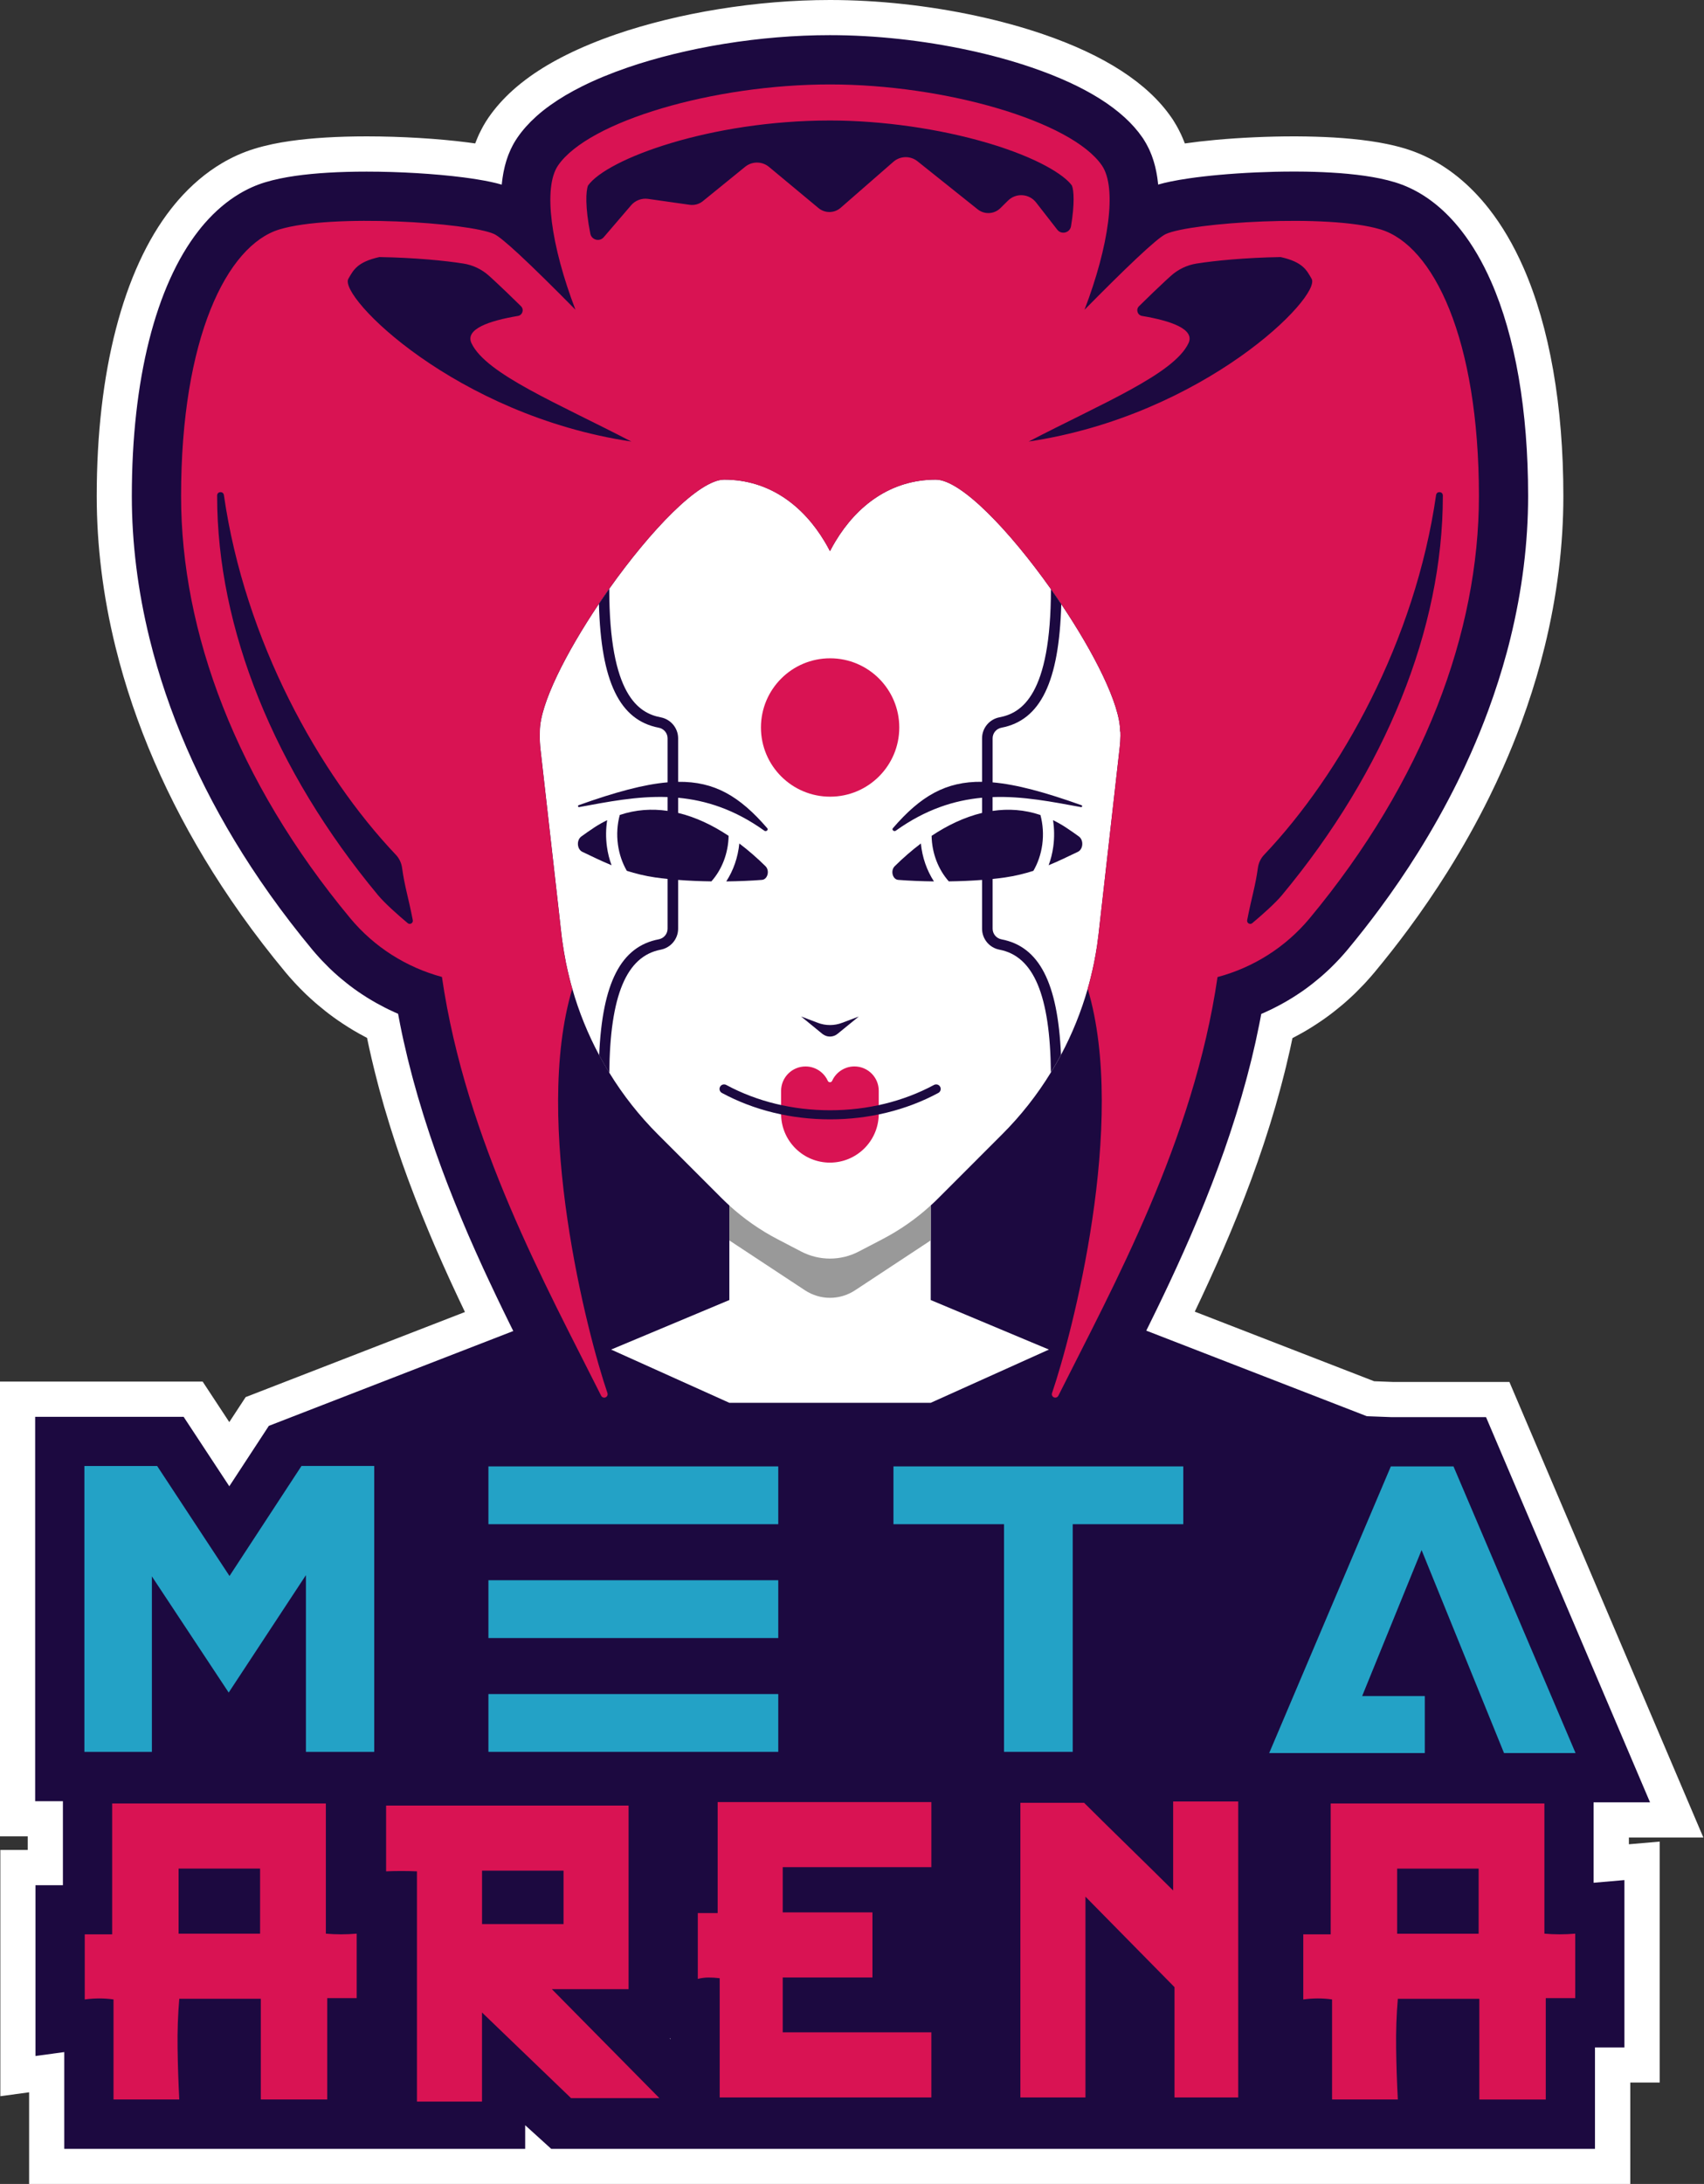
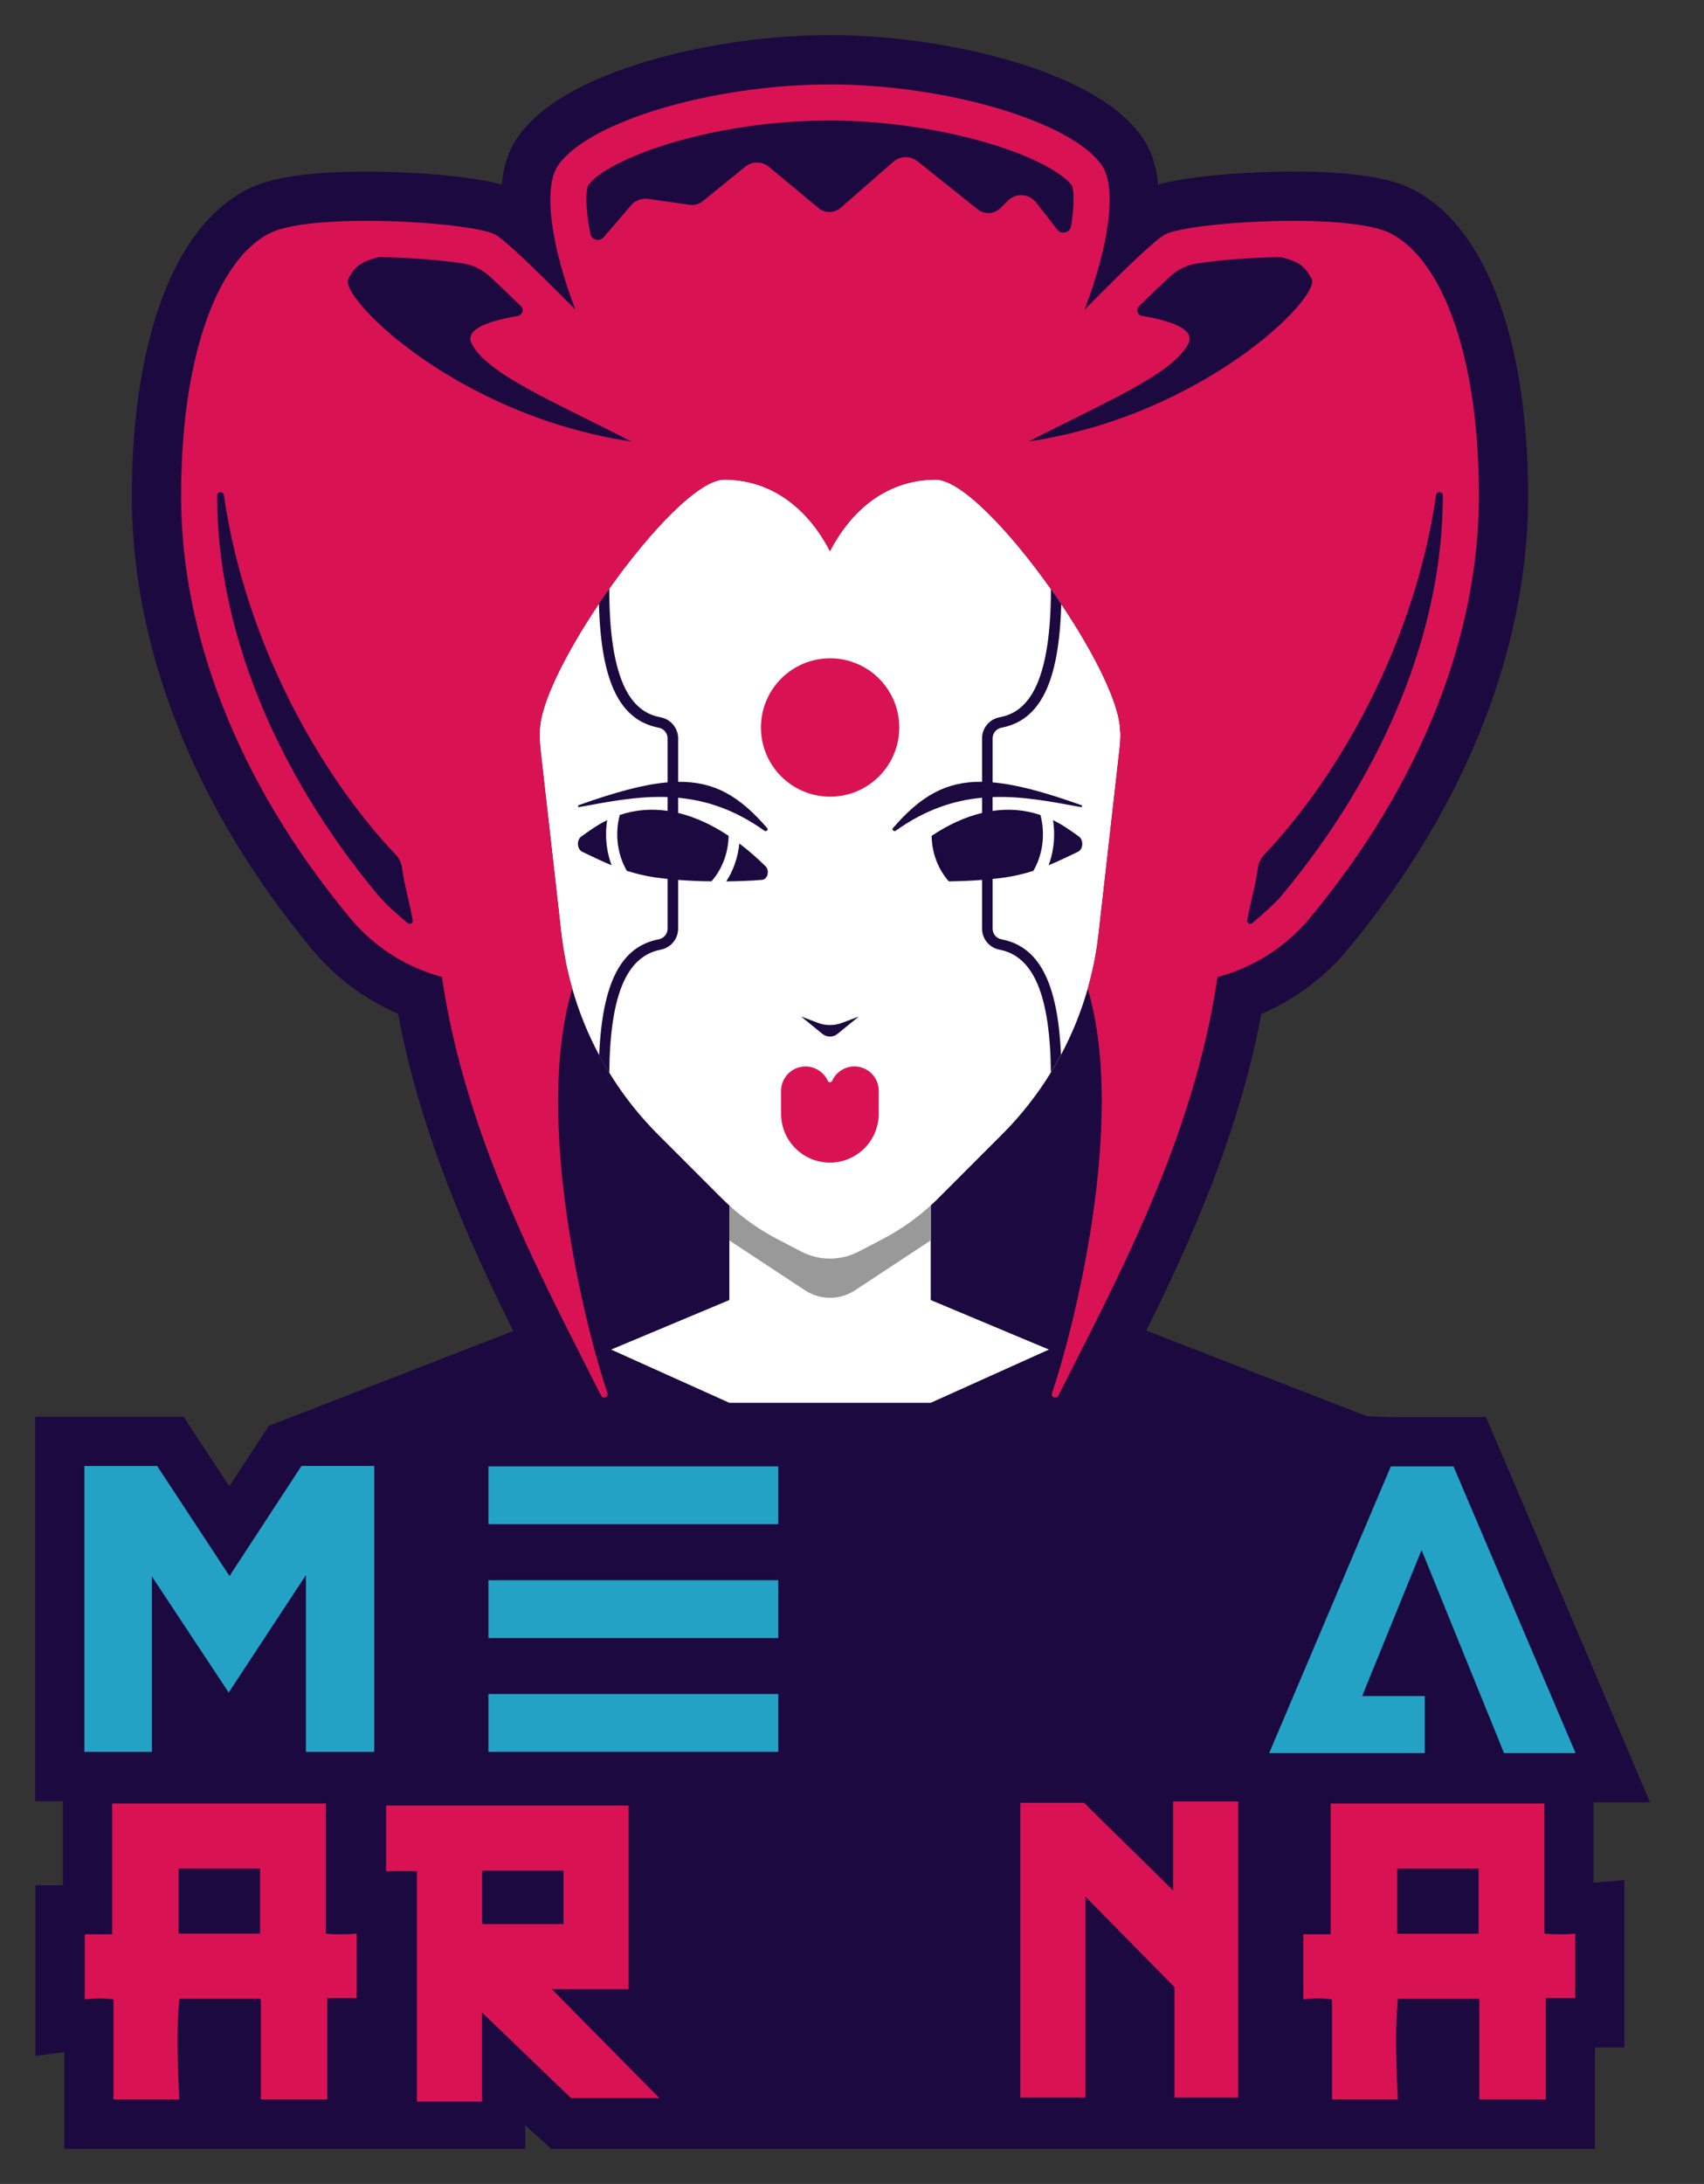
<svg xmlns="http://www.w3.org/2000/svg" width="882" height="1130" viewBox="0 0 882 1130" fill="none">
  <rect x="0" y="0" width="882" height="1130" fill="#333333" stroke="none" />
-   <path d="M15.067 1130V1082.57L0.173 1084.6V957.173H14.36V950.126H0V714.835H104.886L118.681 735.803L127.156 722.87L240.659 678.847L240.486 678.487C239.356 676.132 238.242 673.778 237.127 671.408L236.217 669.462C235.338 667.563 234.491 665.743 233.643 663.922L232.623 661.709C231.603 659.465 230.583 657.221 229.578 654.945L229.249 654.223C228.134 651.712 227.02 649.185 225.922 646.658L224.996 644.524C224.164 642.609 223.348 640.663 222.532 638.717L221.59 636.457C220.554 633.946 219.55 631.529 218.561 629.08L218.341 628.547C217.243 625.816 216.191 623.148 215.139 620.464L214.245 618.141C213.476 616.148 212.707 614.124 211.954 612.083L211.059 609.698C210.07 607.03 209.144 604.44 208.234 601.851L208.03 601.27C207.057 598.492 206.099 595.698 205.174 592.889L204.357 590.425C203.651 588.275 202.976 586.172 202.317 584.053L201.517 581.495C200.638 578.654 199.806 575.892 198.99 573.114L198.849 572.643C198.017 569.787 197.201 566.868 196.416 563.933L195.71 561.265C195.129 559.068 194.564 556.886 194.03 554.704C193.811 553.841 193.575 552.868 193.34 551.895C192.634 549.007 191.943 546.088 191.3 543.138L191.205 542.745C190.782 540.799 190.374 538.9 189.981 537.017C188.663 536.342 187.345 535.62 186.042 534.898C185.069 534.349 184.064 533.784 183.06 533.187C182.181 532.669 181.287 532.12 180.408 531.571C179.325 530.896 178.258 530.19 177.175 529.483L176.876 529.279C176.264 528.871 175.652 528.479 175.056 528.055C173.439 526.941 171.776 525.732 170.128 524.477C169.626 524.085 169.061 523.661 168.511 523.221L168.26 523.017C167.13 522.123 165.906 521.134 164.713 520.114L164.603 520.02C164.117 519.612 163.63 519.204 163.144 518.78C161.48 517.336 159.864 515.861 158.341 514.401C158.059 514.134 157.714 513.789 157.368 513.444C155.987 512.094 154.747 510.838 153.539 509.552C153.052 509.034 152.644 508.61 152.236 508.155C150.557 506.334 149.097 504.671 147.748 503.038C139.759 493.418 132.1 483.483 125.022 473.517C121.491 468.558 118.054 463.504 114.773 458.498C90.322 421.129 72.477 382.097 61.773 342.468C61.067 339.848 60.392 337.242 59.749 334.621C53.314 308.49 50.065 282.265 50.065 256.651C50.065 192.524 63.735 139.743 88.548 108.056C89.725 106.55 90.965 105.059 92.205 103.615C99.016 95.783 106.597 89.364 114.726 84.53C120.204 81.266 125.979 78.708 131.896 76.903C134.784 76.024 137.954 75.224 141.297 74.517C144.153 73.921 147.245 73.387 150.478 72.932C161.527 71.363 174.742 70.562 189.777 70.562C207.622 70.562 226.769 71.708 242.322 73.717C243.562 73.874 244.786 74.046 245.963 74.219C246.042 74.015 246.12 73.811 246.199 73.607C246.528 72.744 246.858 71.959 247.188 71.19C247.439 70.578 247.705 69.997 247.957 69.432C248.38 68.538 248.804 67.674 249.259 66.843C249.557 66.278 249.84 65.728 250.138 65.195C251.001 63.672 251.912 62.213 252.869 60.816C256.322 55.825 260.512 51.101 265.362 46.738C268.061 44.305 271.059 41.92 274.245 39.629C275.736 38.561 277.274 37.51 278.843 36.505C281.747 34.622 284.917 32.739 288.244 30.949C289.829 30.086 291.446 29.254 293.109 28.423C300.894 24.546 309.62 20.936 319.037 17.703C334.951 12.242 353.235 7.753 371.911 4.74C391.294 1.601 410.708 0 429.62 0C454.339 0 480.548 2.841 505.393 8.208C517.587 10.845 529.217 14.031 539.92 17.703C571.764 28.58 594.098 43.066 606.308 60.769L607.108 61.93L607.454 62.495C607.987 63.327 608.505 64.19 609.007 65.069C609.353 65.666 609.698 66.325 610.043 66.984C610.451 67.769 610.859 68.569 611.252 69.401C611.581 70.107 611.848 70.719 612.099 71.3C612.46 72.147 612.805 72.963 613.119 73.795C613.166 73.905 613.213 74.046 613.276 74.219C615.677 73.874 618.251 73.544 620.951 73.23C623.603 72.932 626.428 72.634 629.347 72.367C642.123 71.206 656.357 70.562 669.447 70.562H671.079C677.827 70.594 684.246 70.782 690.195 71.127C693.443 71.316 696.598 71.567 699.549 71.849C706.297 72.493 712.481 73.387 717.927 74.517C721.27 75.208 724.44 76.008 727.375 76.903C740.495 80.889 752.517 88.438 763.095 99.314C765.716 102.014 768.29 104.949 770.707 108.041C777.44 116.641 783.435 126.827 788.489 138.315C802.049 169.108 809.206 210.023 809.206 256.651C809.206 282.265 805.941 308.49 799.522 334.621C798.879 337.242 798.204 339.848 797.498 342.468C794.688 352.874 791.314 363.405 787.5 373.779C784.644 381.563 781.442 389.426 778.021 397.148C775.714 402.343 773.265 407.569 770.754 412.654C764.382 425.539 757.179 438.409 749.331 450.933C742.975 461.071 736.085 471.163 728.834 480.956C723.357 488.364 717.519 495.788 711.508 503.023C710.174 504.623 708.745 506.256 707.035 508.123C706.627 508.578 706.203 509.018 705.795 509.457C704.508 510.807 703.284 512.063 702.044 513.287C701.589 513.742 701.212 514.103 700.851 514.464C699.297 515.939 697.697 517.399 696.08 518.811C695.641 519.188 694.416 520.224 694.416 520.224C693.302 521.165 692.141 522.107 690.964 523.033L690.822 523.143C690.226 523.614 689.614 524.085 689.002 524.555C687.448 525.732 685.894 526.862 684.325 527.945C683.666 528.416 682.928 528.903 682.191 529.374L681.845 529.609C680.857 530.268 679.852 530.912 678.848 531.539C677.906 532.12 676.949 532.717 675.976 533.282C675.144 533.768 674.296 534.255 673.449 534.725C671.989 535.542 670.498 536.358 668.976 537.142C668.63 538.837 668.27 540.517 667.893 542.212L667.642 543.373C667.014 546.198 666.355 549.023 665.664 551.832L664.927 554.799C664.409 556.886 663.859 558.989 663.31 561.076L662.541 563.933C661.756 566.836 660.972 569.677 660.156 572.486L659.842 573.538C659.088 576.112 658.304 578.717 657.503 581.307L656.624 584.1C655.965 586.188 655.322 588.196 654.662 590.205L653.799 592.826C652.858 595.667 651.916 598.413 650.959 601.144L650.566 602.227C649.719 604.644 648.84 607.061 647.961 609.462L646.972 612.13C646.235 614.108 645.497 616.038 644.759 617.969L643.818 620.417C642.782 623.101 641.746 625.722 640.694 628.343L640.224 629.504C639.313 631.748 638.403 633.977 637.477 636.206L636.394 638.795C635.625 640.616 634.84 642.468 634.04 644.32L633.098 646.517C631.968 649.138 630.885 651.602 629.787 654.066L629.206 655.353C628.28 657.409 627.354 659.481 626.412 661.537L625.33 663.906C624.498 665.727 621.892 671.33 621.892 671.33C620.778 673.715 619.664 676.054 618.565 678.361C618.565 678.361 618.502 678.471 618.424 678.659L711.257 714.662L720.783 715.023H781.27L881.667 950.738H843.121V954.238L859.083 952.857V1077.52H843.843V1130H15.067Z" fill="white" />
  <path d="M824.862 932.546H854.07L769.178 733.242H720.384L707.468 732.756L593.322 688.482C593.652 687.838 593.966 687.179 594.295 686.52L598.753 677.433C599.647 675.597 602.08 670.527 602.08 670.527C603.163 668.252 604.246 665.96 605.328 663.669C605.328 663.669 607.902 658.129 608.719 656.355L609.786 654.017C610.712 651.992 611.622 649.967 612.532 647.927L613.082 646.687C614.149 644.286 615.216 641.869 616.299 639.374L617.241 637.161C618.01 635.356 618.794 633.535 619.532 631.762L620.599 629.219C621.509 627.054 622.404 624.872 623.299 622.643L623.754 621.529C624.774 618.987 625.778 616.428 626.767 613.886L627.709 611.453C628.431 609.57 629.137 607.702 629.843 605.788L630.816 603.182C631.664 600.86 632.511 598.505 633.359 596.104L633.72 595.115C634.646 592.479 635.54 589.826 636.435 587.143L637.298 584.522C637.942 582.591 638.554 580.645 639.181 578.668L640.045 575.937C640.814 573.426 641.583 570.915 642.32 568.372L642.603 567.43C643.388 564.715 644.156 561.984 644.894 559.254L645.648 556.444C646.181 554.435 646.699 552.411 647.201 550.402L647.923 547.53C648.582 544.83 649.21 542.131 649.807 539.463L650.058 538.302C650.654 535.618 651.219 532.918 651.753 530.235C651.91 529.45 652.067 528.681 652.208 527.896C652.208 527.896 652.663 525.51 652.836 524.616C652.93 524.569 654.091 524.082 654.531 523.878C655.629 523.392 656.728 522.89 657.889 522.325C658.281 522.136 659.364 521.587 659.364 521.587C661.107 520.708 662.833 519.798 664.481 518.872C665.219 518.464 665.956 518.04 666.662 517.616C667.51 517.114 668.342 516.612 669.173 516.094C670.052 515.545 670.9 514.995 671.779 514.415L672.155 514.163C672.752 513.771 673.364 513.363 673.913 512.986C675.279 512.045 676.628 511.056 677.962 510.036C678.48 509.643 678.998 509.235 679.516 508.827L679.673 508.702C680.693 507.901 681.698 507.085 682.671 506.253C682.671 506.253 683.738 505.359 684.115 505.029C685.511 503.805 686.908 502.55 688.242 501.278C688.54 500.996 688.839 500.698 689.215 500.321C690.33 499.238 691.412 498.124 692.542 496.931C692.903 496.554 693.249 496.178 693.61 495.801C695.101 494.169 696.341 492.772 697.486 491.391C703.278 484.422 708.896 477.266 714.169 470.125C721.154 460.708 727.777 450.993 733.866 441.263C741.384 429.257 748.289 416.921 754.394 404.585C756.811 399.704 759.15 394.729 761.331 389.769C764.596 382.393 767.64 374.891 770.371 367.483C773.997 357.627 777.198 347.614 779.882 337.695C780.557 335.215 781.2 332.736 781.797 330.256C787.871 305.553 790.962 280.787 790.962 256.633C790.962 212.516 784.339 174.128 771.784 145.642C767.342 135.551 762.147 126.668 756.34 119.26C754.316 116.67 752.181 114.238 750.016 111.993C741.603 103.346 732.187 97.397 722.032 94.306C719.631 93.568 716.994 92.909 714.201 92.328C709.398 91.339 703.874 90.539 697.784 89.958C695.054 89.691 692.119 89.472 689.09 89.299C683.471 88.969 677.382 88.781 671.01 88.765H669.409C656.869 88.765 643.215 89.377 630.957 90.492C628.195 90.743 625.527 91.01 623 91.308C620.395 91.606 617.915 91.92 615.593 92.265C608.185 93.332 603.116 94.447 599.459 95.498L599.38 94.698C599.302 94.039 599.223 93.395 599.161 92.893C599.129 92.579 599.082 92.25 599.019 91.841C598.941 91.276 598.847 90.727 598.721 90.052L598.517 88.954C598.407 88.373 598.282 87.824 598.14 87.18C598.062 86.835 597.983 86.505 597.874 86.019C597.748 85.485 597.607 84.983 597.418 84.371C597.293 83.916 597.167 83.461 597.026 83.037C596.853 82.472 596.665 81.923 596.461 81.373C596.32 80.934 596.163 80.51 596.053 80.228C595.818 79.616 595.582 79.019 595.3 78.407C595.127 77.983 594.939 77.575 594.719 77.089C594.437 76.492 594.138 75.912 593.84 75.362C593.605 74.907 593.369 74.468 593.134 74.06C592.742 73.369 592.333 72.71 591.925 72.067L591.737 71.753L591.266 71.078C581.316 56.655 562.043 44.491 533.982 34.902C523.937 31.465 512.998 28.467 501.494 25.988C477.89 20.887 453.014 18.188 429.566 18.188C411.628 18.188 393.187 19.71 374.777 22.692C357.089 25.564 339.841 29.786 324.9 34.918C316.237 37.9 308.264 41.18 301.201 44.711C299.726 45.449 298.282 46.202 296.885 46.955C293.982 48.525 291.22 50.157 288.693 51.805C287.343 52.684 286.056 53.563 284.801 54.457C282.164 56.341 279.7 58.303 277.503 60.296C273.705 63.701 270.472 67.343 267.851 71.141C267.192 72.114 266.564 73.118 265.967 74.138C265.763 74.499 265.559 74.876 265.355 75.268C265.026 75.88 264.712 76.492 264.429 77.12C264.241 77.528 264.053 77.936 263.88 78.376C263.629 78.941 263.394 79.521 263.142 80.149C262.985 80.557 262.844 80.965 262.687 81.405C262.499 81.923 262.326 82.441 262.154 82.99C262.012 83.445 261.871 83.931 261.73 84.434C261.589 84.952 261.432 85.454 261.306 85.987L261.008 87.306C260.882 87.855 260.757 88.404 260.616 89.111C260.553 89.425 260.412 90.288 260.412 90.288C260.317 90.821 260.223 91.371 260.145 91.92C260.098 92.234 259.988 93.081 259.988 93.081C259.909 93.631 259.847 94.196 259.784 94.745C259.752 94.98 259.737 95.216 259.705 95.53C256.221 94.525 252.109 93.646 247.071 92.83C244.858 92.469 242.473 92.124 239.962 91.794C225.146 89.895 206.846 88.797 189.74 88.797C175.552 88.797 163.2 89.534 153.015 90.978C150.174 91.386 147.459 91.857 144.963 92.375C142.17 92.956 139.533 93.615 137.147 94.353C132.643 95.718 128.217 97.696 123.995 100.207C117.529 104.052 111.44 109.231 105.9 115.587C104.848 116.796 103.812 118.051 102.839 119.307C80.522 147.808 68.233 196.602 68.233 256.68C68.233 280.834 71.309 305.6 77.383 330.303C77.995 332.783 78.638 335.262 79.298 337.742C89.515 375.519 106.559 412.809 129.959 448.561C133.114 453.379 136.425 458.228 139.815 463C146.643 472.589 154.003 482.162 161.709 491.438C162.871 492.835 164.142 494.279 165.586 495.848C165.947 496.24 166.323 496.633 166.716 497.056C167.799 498.202 168.897 499.317 170.121 500.525C170.388 500.792 170.655 501.043 170.89 501.278C172.193 502.534 173.59 503.805 175.034 505.061C175.426 505.406 175.834 505.736 176.227 506.081L176.415 506.238C177.451 507.117 178.487 507.964 179.522 508.765L179.758 508.953C180.213 509.314 180.684 509.675 181.123 510.02C182.52 511.087 183.933 512.107 185.376 513.112C185.863 513.441 186.35 513.771 186.852 514.101L187.228 514.352C188.154 514.964 189.096 515.576 190.022 516.157C190.791 516.643 191.56 517.114 192.329 517.553C193.192 518.071 194.055 518.558 194.919 519.044C196.315 519.829 197.712 520.567 199.156 521.304L199.407 521.43C200.051 521.76 200.694 522.089 201.322 522.387C202.311 522.858 203.3 523.313 204.32 523.784C204.9 524.051 205.497 524.302 206.046 524.537C206.219 525.495 207.129 530.172 207.129 530.172C207.694 533.028 208.29 535.885 208.934 538.757L209.044 539.212C209.671 542.037 210.331 544.846 211.005 547.624C211.225 548.55 211.461 549.46 211.68 550.308C212.198 552.411 212.748 554.498 213.297 556.601L213.987 559.175C214.756 562 215.541 564.825 216.31 567.462L216.483 568.011C217.268 570.695 218.068 573.363 218.9 576.031L219.7 578.573C220.344 580.614 221.003 582.654 221.678 584.71L222.462 587.111C223.373 589.826 224.283 592.526 225.209 595.131L225.429 595.775C226.323 598.301 227.218 600.797 228.144 603.339L229.023 605.725C229.76 607.702 230.498 609.664 231.236 611.595L232.115 613.87C233.119 616.476 234.155 619.081 235.191 621.655L235.442 622.267C236.399 624.652 237.372 627.007 238.361 629.392L239.303 631.652C240.103 633.551 240.903 635.434 241.704 637.318L242.598 639.405C243.681 641.885 244.764 644.349 245.831 646.75L246.177 647.519C247.165 649.748 248.17 651.945 249.159 654.127L250.163 656.339C250.979 658.129 251.811 659.918 252.69 661.77L253.585 663.669C254.683 666.007 255.782 668.33 256.865 670.606L257.304 671.532C258.277 673.556 259.235 675.565 260.208 677.558L261.275 679.74C262.091 681.403 262.891 683.051 263.676 684.652C263.676 684.652 265.324 687.995 265.669 688.686L139.156 737.747L118.691 769.01L95.039 733.07H18.199V931.965H32.56V975.423H18.372V1063.78L33.266 1061.76V1111.84H271.837V1099.61L285.319 1111.84H825.569V1059.37H840.808V972.771L824.847 974.152V932.546H824.862ZM347.029 1055.1L346.637 1054.71H347.029V1055.1Z" fill="#1C0940" />
  <path d="M184.625 1033.84H169.386V1086.3H134.999V1034.18H92.797C92.09 1042.45 91.792 1050.98 91.918 1059.7C92.028 1068.44 92.326 1077.31 92.797 1086.29H58.755V1034.53C54.031 1033.82 49.056 1033.82 43.861 1034.53V1000.85H58.049V933.127H168.664V1000.49C173.858 1000.96 179.179 1000.96 184.625 1000.49V1033.84ZM134.622 1000.5V966.823H92.436V1000.5H134.622Z" fill="#D91353" />
  <path d="M341.319 1085.6H295.586L249.491 1041.28V1087.37H215.811V968.25C210.365 968.015 205.06 968.015 199.85 968.25V934.209H325.358V1029.22H285.651L341.319 1085.6ZM291.694 995.543V967.889H249.507V995.543H291.694Z" fill="#D91353" />
-   <path d="M482.062 1085.24H372.515V1023.54C370.616 1023.31 368.733 1023.18 366.849 1023.18C364.95 1023.18 363.067 1023.42 361.184 1023.89V989.846H371.463V932.404H482.078V966.085H405.144V989.485H451.584V1023.17H405.144V1051.53H482.078V1085.24H482.062Z" fill="#D91353" />
  <path d="M640.905 1085.24H607.931V1028.16L561.837 981.355V1085.24H528.156V932.78H561.13C568.507 940.11 576.307 947.8 584.531 955.82C592.755 963.855 600.319 971.31 607.225 978.153V932.09H640.905V1085.24Z" fill="#D91353" />
  <path d="M815.338 1033.84H800.098V1086.31H765.712V1034.19H723.525C722.819 1042.46 722.521 1050.98 722.646 1059.7C722.756 1068.45 723.054 1077.31 723.525 1086.29H689.484V1034.53C684.76 1033.82 679.785 1033.82 674.59 1034.53V1000.85H688.778V933.129H799.392V1000.49C804.587 1000.96 809.907 1000.96 815.353 1000.49V1033.84H815.338ZM765.351 1000.51V966.825H723.164V1000.51H765.351Z" fill="#D91353" />
  <path d="M156.036 758.524L118.793 815.432L81.346 758.524H43.68V906.444H78.615V815.636L118.37 875.745L158.343 814.992V906.428H193.703V758.508H156.036V758.524Z" fill="#23A2C6" />
  <path d="M402.832 758.725H252.809V788.638H402.832V758.725Z" fill="#23A2C6" />
  <path d="M402.832 817.627H252.809V847.541H402.832V817.627Z" fill="#23A2C6" />
  <path d="M402.832 876.514H252.809V906.427H402.832V876.514Z" fill="#23A2C6" />
  <path d="M778.495 907.053L735.822 802.026L705.061 877.547H737.485V907.053H656.941L719.908 758.725H752.332L815.518 907.053H778.495Z" fill="#23A2C6" />
-   <path d="M612.476 758.725H462.453V788.638H519.691V906.425H555.239V788.638H612.476V783.569V758.725Z" fill="#23A2C6" />
  <path d="M579.959 380.713C579.927 382.644 579.802 384.574 579.582 386.505L568.627 483.261C568.408 485.207 568.156 487.153 567.874 489.099C567.403 492.191 566.87 495.267 566.257 498.312C565.708 500.949 565.112 503.585 564.453 506.191C563.997 508.011 563.527 509.832 562.993 511.637C559.603 523.486 554.989 534.943 549.182 545.788C547.55 548.864 545.808 551.908 543.956 554.875C536.862 566.473 528.371 577.286 518.609 587.017L508.926 596.7L486.592 619.049L485.808 619.834C485.666 619.975 485.494 620.148 485.353 620.273C484.976 620.65 484.583 621.043 484.207 621.419C483.83 621.78 483.438 622.141 483.045 622.518C482.684 622.863 482.324 623.208 481.947 623.522L481.9 623.569C481.853 623.601 481.79 623.664 481.743 623.711V672.646L533.613 694.383L542.935 698.275L481.758 725.819H377.5L316.323 698.275L325.63 694.383L377.516 672.646V623.726C377.485 623.695 377.469 623.679 377.422 623.648C377.406 623.616 377.375 623.601 377.343 623.569C376.967 623.224 376.559 622.863 376.182 622.502C375.805 622.141 375.413 621.796 375.036 621.404C374.66 621.043 374.252 620.65 373.875 620.273C373.734 620.132 373.561 619.975 373.42 619.834L372.776 619.191L350.27 596.669L340.587 587.001C330.904 577.318 322.476 566.614 315.413 555.094C313.577 552.128 311.819 549.083 310.171 546.007C304.317 535.084 299.624 523.549 296.234 511.605C295.701 509.8 295.23 507.98 294.775 506.159C294.1 503.507 293.504 500.823 292.939 498.124C292.64 496.617 292.358 495.095 292.107 493.572C292.075 493.447 292.06 493.321 292.028 493.211C291.777 491.752 291.558 490.323 291.338 488.864C291.04 486.996 290.804 485.113 290.584 483.214L287.744 458.024L279.787 387.87C279.489 385.359 279.363 382.817 279.41 380.274C279.426 379.285 279.426 378.453 279.441 378.265C279.441 364.47 292.844 337.93 310.046 312.348V312.333C311.788 309.728 313.577 307.138 315.397 304.58V304.564C336.616 274.635 361.774 248.158 374.864 248.158C398.154 248.158 415.716 261.546 426.938 280.363C427.738 281.713 428.523 283.094 429.261 284.507C429.37 284.726 429.496 284.946 429.606 285.166C429.716 284.946 429.826 284.726 429.951 284.507C430.72 283.016 431.552 281.572 432.384 280.175C432.384 280.159 432.399 280.159 432.399 280.143C443.652 261.451 461.167 248.158 484.348 248.158C497.453 248.158 522.721 274.792 543.971 304.815C545.792 307.389 547.581 309.963 549.323 312.568C566.446 338.072 579.77 364.517 579.77 378.281C579.943 378.297 579.974 379.427 579.959 380.713Z" fill="white" />
  <path d="M481.731 623.709V641.805L442.636 667.575C434.663 672.817 424.572 672.817 416.599 667.575L377.504 641.805V623.74C385.037 630.599 393.418 636.469 402.458 641.177H402.474L404.734 642.354L408.987 644.583L414.668 647.533L414.684 647.549C419.345 649.981 424.477 651.206 429.594 651.206C434.71 651.206 439.842 649.981 444.504 647.549L444.519 647.533L454.454 642.37L456.698 641.193C465.769 636.469 474.166 630.615 481.731 623.709Z" fill="#999999" />
  <path d="M414.656 525.938L423.304 529.218C427.353 530.756 431.826 530.756 435.875 529.218L444.523 525.953L433.505 534.93C431.214 536.798 427.949 536.798 425.658 534.93L414.656 525.938Z" fill="#1C0940" />
  <path d="M714.632 118.723C687.418 110.452 616.448 115.176 603.437 121.093C598.666 123.258 581.355 139.989 561.345 160.282C573.947 127.355 578.31 97.143 570.322 85.56C554.549 62.694 489.181 43.688 429.605 43.688C369.323 43.688 304.662 62.694 288.889 85.56C280.9 97.143 285.264 127.339 297.85 160.25C286.676 148.934 276.349 138.717 268.565 131.514C262.428 125.848 257.877 122.05 255.774 121.093C242.763 115.176 171.793 110.436 144.579 118.723C117.38 127.009 93.728 175.05 93.728 256.677C93.728 327.051 122.245 404.032 181.319 475.128C193.734 490.053 210.37 500.521 228.748 505.481C241.115 590.482 282.862 665.69 311.159 722.174C311.458 722.771 312.07 723.147 312.744 723.147C313.953 723.147 314.816 721.954 314.424 720.793C304.097 690.707 275.533 580.736 296.203 511.633C295.669 509.828 295.198 508.008 294.743 506.187C294.068 503.519 293.472 500.851 292.907 498.152C292.609 496.645 292.326 495.138 292.075 493.6C292.028 493.475 292.012 493.349 291.996 493.239C291.745 491.78 291.526 490.351 291.306 488.892C291.008 487.009 290.772 485.141 290.553 483.242L287.712 458.052L279.755 387.898C279.472 385.387 279.347 382.829 279.378 380.302C279.394 379.313 279.394 378.481 279.409 378.293C279.409 364.498 292.813 337.958 310.014 312.392V312.361C311.756 309.771 313.545 307.182 315.365 304.608V304.592C336.6 274.663 361.758 248.186 374.847 248.186C398.122 248.186 415.684 261.558 426.922 280.375C427.722 281.725 428.507 283.106 429.244 284.534C429.354 284.754 429.495 284.974 429.59 285.194C429.699 284.974 429.809 284.754 429.951 284.534C430.704 283.044 431.551 281.6 432.383 280.203C432.383 280.187 432.399 280.187 432.399 280.171C443.652 261.464 461.167 248.186 484.348 248.186C497.468 248.186 522.72 274.82 543.971 304.827C545.791 307.401 547.58 309.975 549.323 312.58C566.461 338.084 579.785 364.545 579.785 378.293C579.942 378.293 579.974 379.423 579.958 380.71C579.927 382.64 579.801 384.555 579.581 386.486L568.627 483.242C568.407 485.188 568.14 487.134 567.873 489.096C567.403 492.188 566.869 495.264 566.257 498.293C565.708 500.945 565.111 503.582 564.452 506.187C564.013 507.976 563.542 509.766 563.024 511.539L563.008 511.633C583.678 580.736 554.847 690.707 544.536 720.793C544.143 721.954 544.991 723.147 546.215 723.147C546.89 723.147 547.502 722.771 547.8 722.174C576.082 665.706 617.813 590.513 630.196 505.544C648.684 500.616 665.414 490.132 677.891 475.128C736.95 404.032 765.498 327.035 765.498 256.677C765.498 175.05 741.831 127.009 714.632 118.723ZM211.044 477.655C206.148 473.574 199.117 467.328 195.68 463.184C141.958 398.57 112.389 325.214 112.389 256.677V256.379C112.389 254.197 115.575 253.993 115.889 256.143C126.703 331.477 165.17 400.438 204.892 442.264C206.666 444.131 207.78 446.533 208.125 449.091C209.475 458.9 211.327 464 213.665 476.101C213.964 477.592 212.222 478.612 211.044 477.655ZM180.315 144.242C182.904 139.816 184.756 135.594 196.37 133.005C214.686 133.318 230.427 134.872 239.828 136.363C244.788 137.132 249.386 139.345 253.121 142.704C253.953 143.441 254.863 144.273 255.899 145.231C259.682 148.73 264.296 153.156 269.663 158.445C271.374 160.14 270.464 163.059 268.094 163.468C253.357 165.947 240.534 170.232 244.066 177.624C251.646 193.569 288.842 208.73 326.775 228.458C235.716 214.82 175.01 153.345 180.315 144.242ZM521.732 103.813L517.808 107.689C514.622 110.844 509.569 111.127 506.053 108.317L474.899 83.442C471.227 80.507 465.969 80.617 462.422 83.708L435.13 107.517C431.865 110.373 427 110.436 423.657 107.658L398.059 86.376C394.481 83.394 389.302 83.363 385.692 86.298L363.799 104.08C361.884 105.633 359.404 106.308 356.971 105.963L335.439 102.903C332.143 102.432 328.831 103.687 326.665 106.214L312.509 122.725C310.343 125.252 306.2 124.169 305.556 120.904C302.826 107.172 303.218 98.65 304.395 95.95C314.283 82.186 367.628 62.348 429.605 62.348C456.443 62.348 486.152 66.586 511.107 73.946C537.238 81.668 550.923 90.567 554.8 95.966C555.867 98.383 556.291 105.586 554.36 117.059C553.78 120.48 549.401 121.595 547.267 118.864L536.28 104.755C532.686 100.14 525.875 99.701 521.732 103.813ZM532.435 228.458C570.369 208.73 607.565 193.569 615.145 177.624C618.676 170.232 605.854 165.947 591.117 163.468C588.747 163.059 587.837 160.14 589.547 158.445C594.915 153.156 599.529 148.73 603.311 145.231C604.347 144.273 605.258 143.441 606.089 142.704C609.825 139.345 614.439 137.132 619.383 136.363C628.784 134.872 644.525 133.318 662.856 133.005C674.454 135.594 676.322 139.816 678.896 144.242C684.201 153.345 623.495 214.82 532.435 228.458ZM663.531 463.184C660.094 467.328 653.063 473.574 648.166 477.655C646.989 478.612 645.263 477.592 645.545 476.101C647.884 464 649.736 458.9 651.085 449.091C651.431 446.533 652.545 444.131 654.334 442.264C694.041 400.438 732.508 331.477 743.322 256.143C743.635 253.993 746.821 254.197 746.821 256.379V256.677C746.821 325.214 717.253 398.57 663.531 463.184Z" fill="#D91353" />
  <path d="M442.242 551.779C440.814 551.779 439.433 552.015 438.162 552.454C434.866 553.584 432.182 556.017 430.754 559.14H430.738C430.722 559.171 430.722 559.203 430.707 559.25C430.503 559.674 430.079 559.956 429.592 559.956C429.09 559.956 428.635 559.658 428.462 559.218C428.447 559.203 428.447 559.171 428.447 559.156H428.431C428.101 558.387 427.662 557.68 427.175 557.006C425.653 554.918 423.519 553.317 421.023 552.47C419.752 552.03 418.371 551.795 416.943 551.795C409.959 551.795 404.293 557.461 404.293 564.445V577.079H404.309C404.732 590.67 415.891 601.546 429.561 601.546C443.247 601.546 454.405 590.67 454.829 577.079H454.845V564.445C454.892 557.445 449.226 551.779 442.242 551.779Z" fill="#D91353" />
  <path d="M429.67 412.209C449.441 412.209 465.469 396.182 465.469 376.41C465.469 356.639 449.441 340.611 429.67 340.611C409.899 340.611 393.871 356.639 393.871 376.41C393.871 396.182 409.899 412.209 429.67 412.209Z" fill="#D91353" />
-   <path d="M463.122 448.167C460.815 450.443 461.976 455.026 464.927 455.261C470.514 455.701 476.839 455.967 483.415 456.046C479.742 450.396 477.357 443.647 476.651 436.428C471.848 440.053 467.312 444.04 463.122 448.167Z" fill="#1C0940" />
  <path d="M558.438 432.803C556.634 431.485 554.374 429.884 551.533 428.016C549.383 426.619 547.217 425.411 545.051 424.359C545.742 428.77 545.82 433.399 545.177 438.092C544.721 441.466 543.905 444.668 542.775 447.681C548.363 445.406 553.275 442.91 557.873 440.76C560.698 439.457 561.028 434.702 558.438 432.803Z" fill="#1C0940" />
  <path d="M518.368 486.022C515.715 485.52 513.785 483.197 513.785 480.529V454.791C515.982 454.555 518.117 454.304 520.188 454.006C525.571 453.221 530.437 451.997 534.878 450.584C537.185 446.629 538.786 442.031 539.477 437.024C540.199 431.72 539.822 426.509 538.535 421.691C530.201 418.882 521.883 418.379 513.769 419.572V412.416C529.558 411.835 544.781 414.911 559.55 417.61C560.162 417.72 560.366 416.841 559.785 416.622C540.889 409.889 526.121 405.871 513.785 404.804V382C513.785 379.316 515.715 377.009 518.368 376.522C538.535 372.661 548.218 352.839 549.317 312.583C547.575 309.978 545.786 307.388 543.965 304.83C543.934 359.714 528.742 368.958 517.347 371.139C512.106 372.144 508.323 376.711 508.323 381.984V404.506C489.568 404.27 476.495 411.882 462.15 428.534C461.428 429.366 462.778 430.448 463.672 429.805C479.084 418.772 493.947 414.079 508.323 412.745V420.608C499.173 422.805 490.353 427.043 482.208 432.473C482.365 441.544 485.707 449.941 491.106 456.03C496.882 455.952 502.705 455.716 508.323 455.277V480.514C508.323 485.818 512.106 490.386 517.347 491.374C535.035 494.749 543.541 514.947 543.95 554.858C545.801 551.892 547.544 548.847 549.176 545.771C547.528 508.309 537.829 489.726 518.368 486.022Z" fill="#1C0940" />
  <path d="M314.154 438.094C313.511 433.417 313.589 428.771 314.28 424.361C312.114 425.413 309.948 426.621 307.798 428.018C304.958 429.886 302.698 431.502 300.893 432.805C298.303 434.704 298.633 439.444 301.458 440.762C306.04 442.912 310.953 445.408 316.556 447.683C315.426 444.654 314.61 441.453 314.154 438.094Z" fill="#1C0940" />
  <path d="M377.135 432.474C368.974 427.044 360.169 422.806 351.004 420.609V412.762C365.38 414.096 380.227 418.788 395.639 429.822C396.533 430.465 397.883 429.382 397.161 428.55C382.817 411.898 369.759 404.287 351.004 404.522V382.001C351.004 376.727 347.206 372.144 341.98 371.156C330.57 368.974 315.362 359.699 315.362 304.627C313.541 307.201 311.752 309.775 310.01 312.38V312.396C311.062 352.778 320.729 372.647 340.959 376.523C343.612 377.01 345.542 379.332 345.542 382.001V404.789C333.206 405.84 318.438 409.858 299.526 416.607C298.945 416.811 299.149 417.705 299.762 417.596C314.514 414.896 329.738 411.82 345.542 412.401V419.557C337.444 418.38 329.126 418.867 320.792 421.676C319.505 426.479 319.113 431.705 319.85 437.01C320.541 442.016 322.142 446.615 324.449 450.57C328.89 451.982 333.756 453.206 339.139 453.991C341.211 454.289 343.361 454.556 345.542 454.776V480.515C345.542 483.198 343.612 485.505 340.959 486.008C321.451 489.727 311.736 508.404 310.136 546.023C311.799 549.099 313.541 552.144 315.377 555.11C315.738 515.042 324.245 494.765 341.98 491.375C347.206 490.371 351.004 485.804 351.004 480.515V455.278C356.623 455.717 362.461 455.953 368.221 456.031C373.635 449.958 376.963 441.545 377.135 432.474Z" fill="#1C0940" />
  <path d="M396.205 448.167C392.015 444.04 387.479 440.053 382.676 436.428C381.97 443.647 379.585 450.411 375.912 456.046C382.504 455.967 388.813 455.701 394.4 455.261C397.351 455.026 398.528 450.443 396.205 448.167Z" fill="#1C0940" />
-   <path d="M429.663 579.169C409.59 579.169 390.223 574.445 373.665 565.499C372.519 564.887 372.096 563.459 372.708 562.314C373.32 561.168 374.748 560.744 375.894 561.356C391.776 569.925 410.359 574.461 429.663 574.461C448.936 574.461 467.534 569.925 483.448 561.356C484.593 560.744 486.022 561.168 486.634 562.314C487.246 563.459 486.822 564.887 485.676 565.499C469.087 574.445 449.72 579.169 429.663 579.169Z" fill="#1C0940" />
</svg>